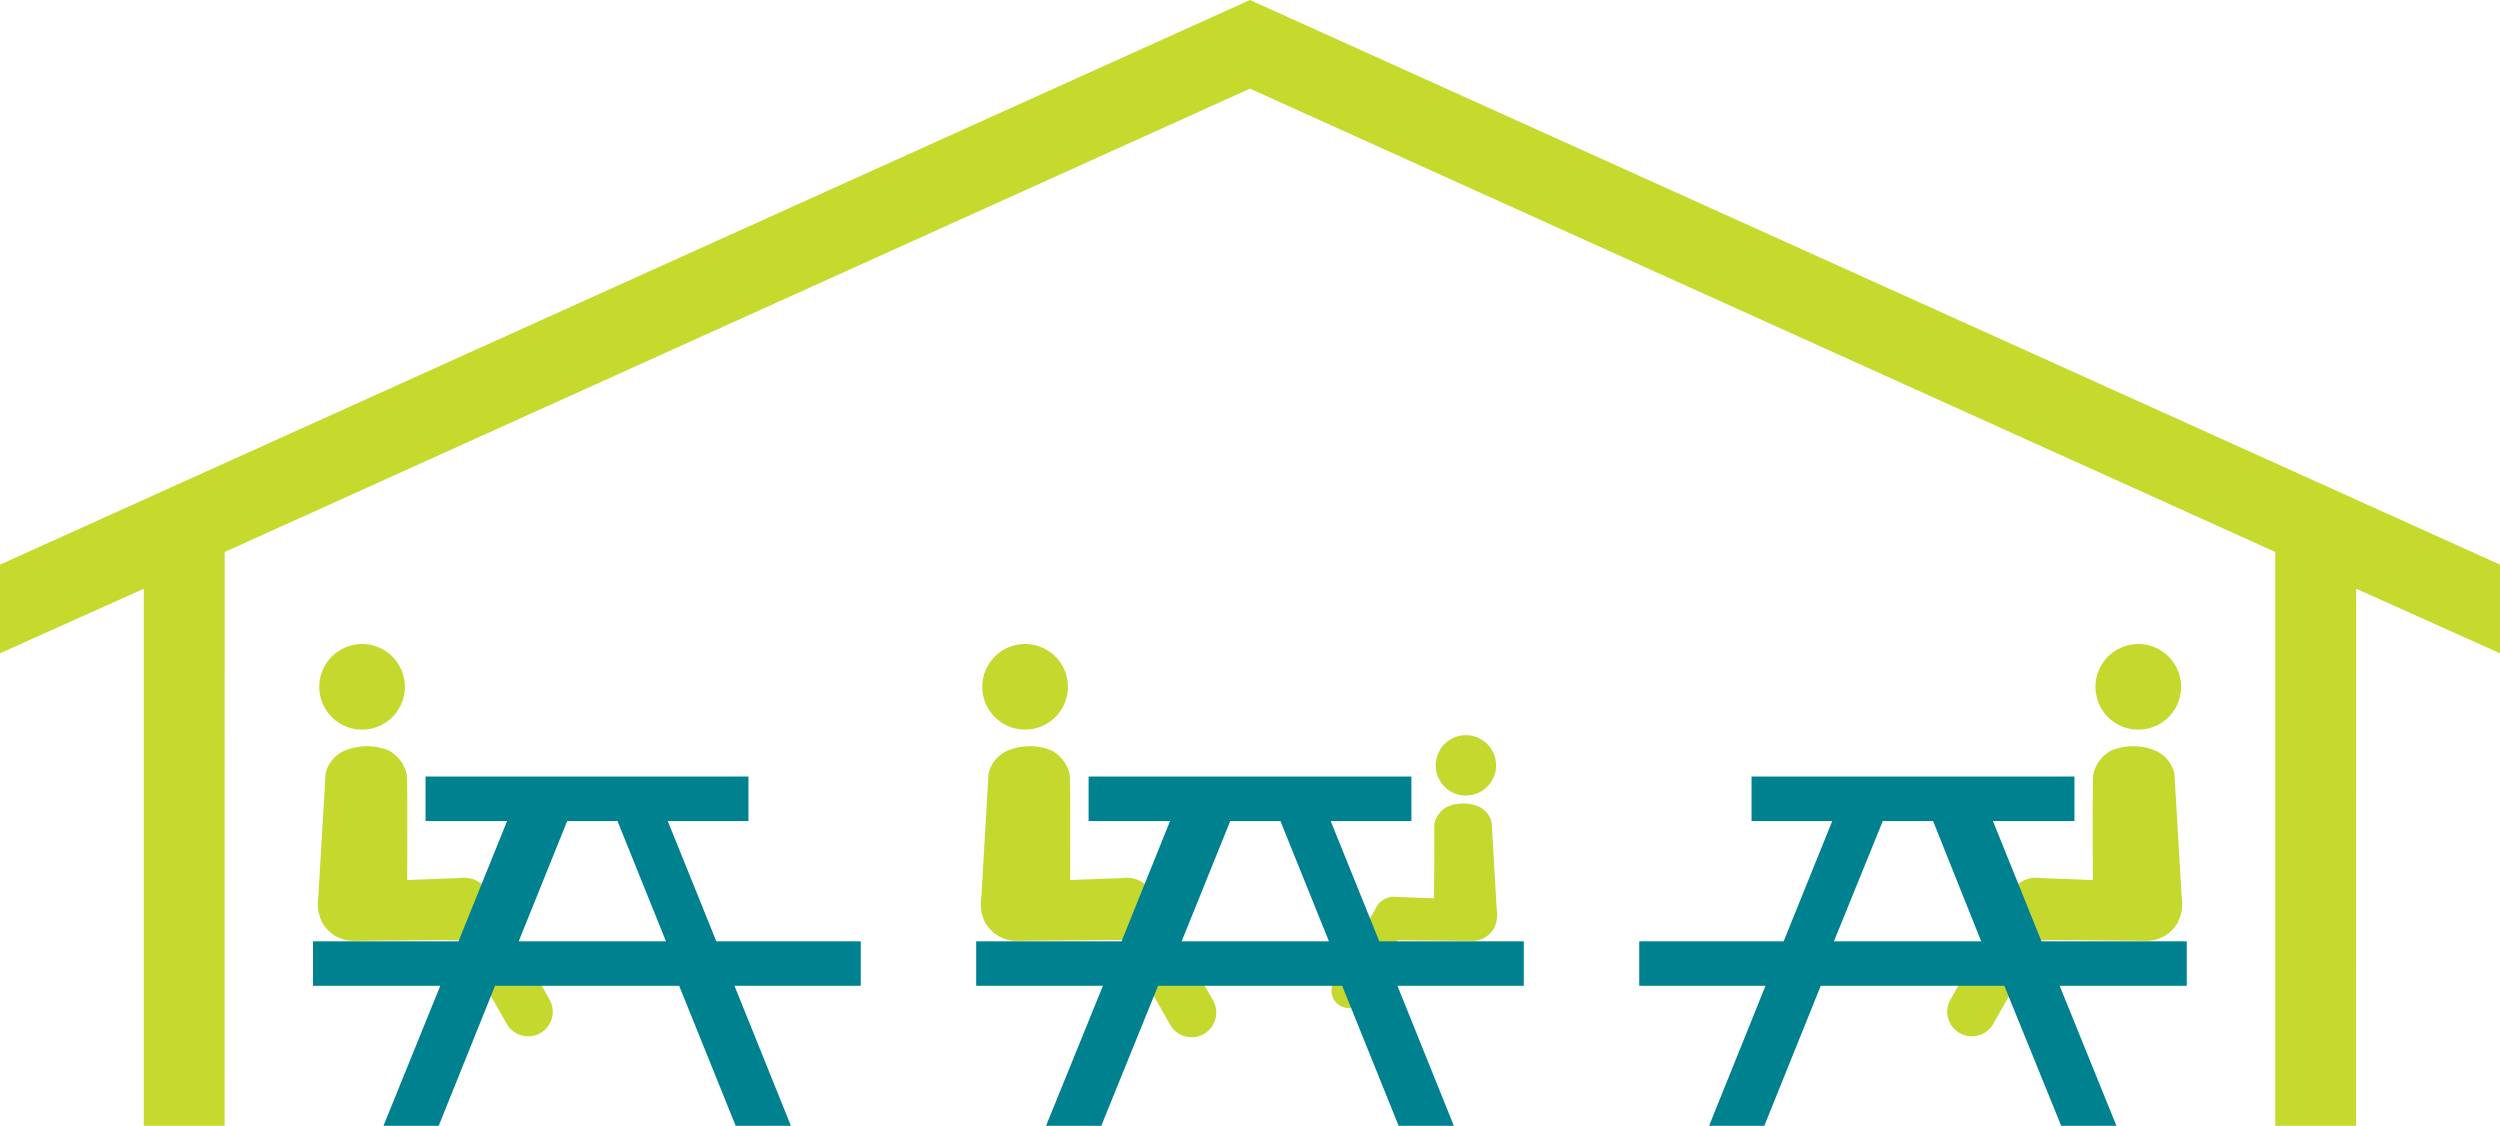
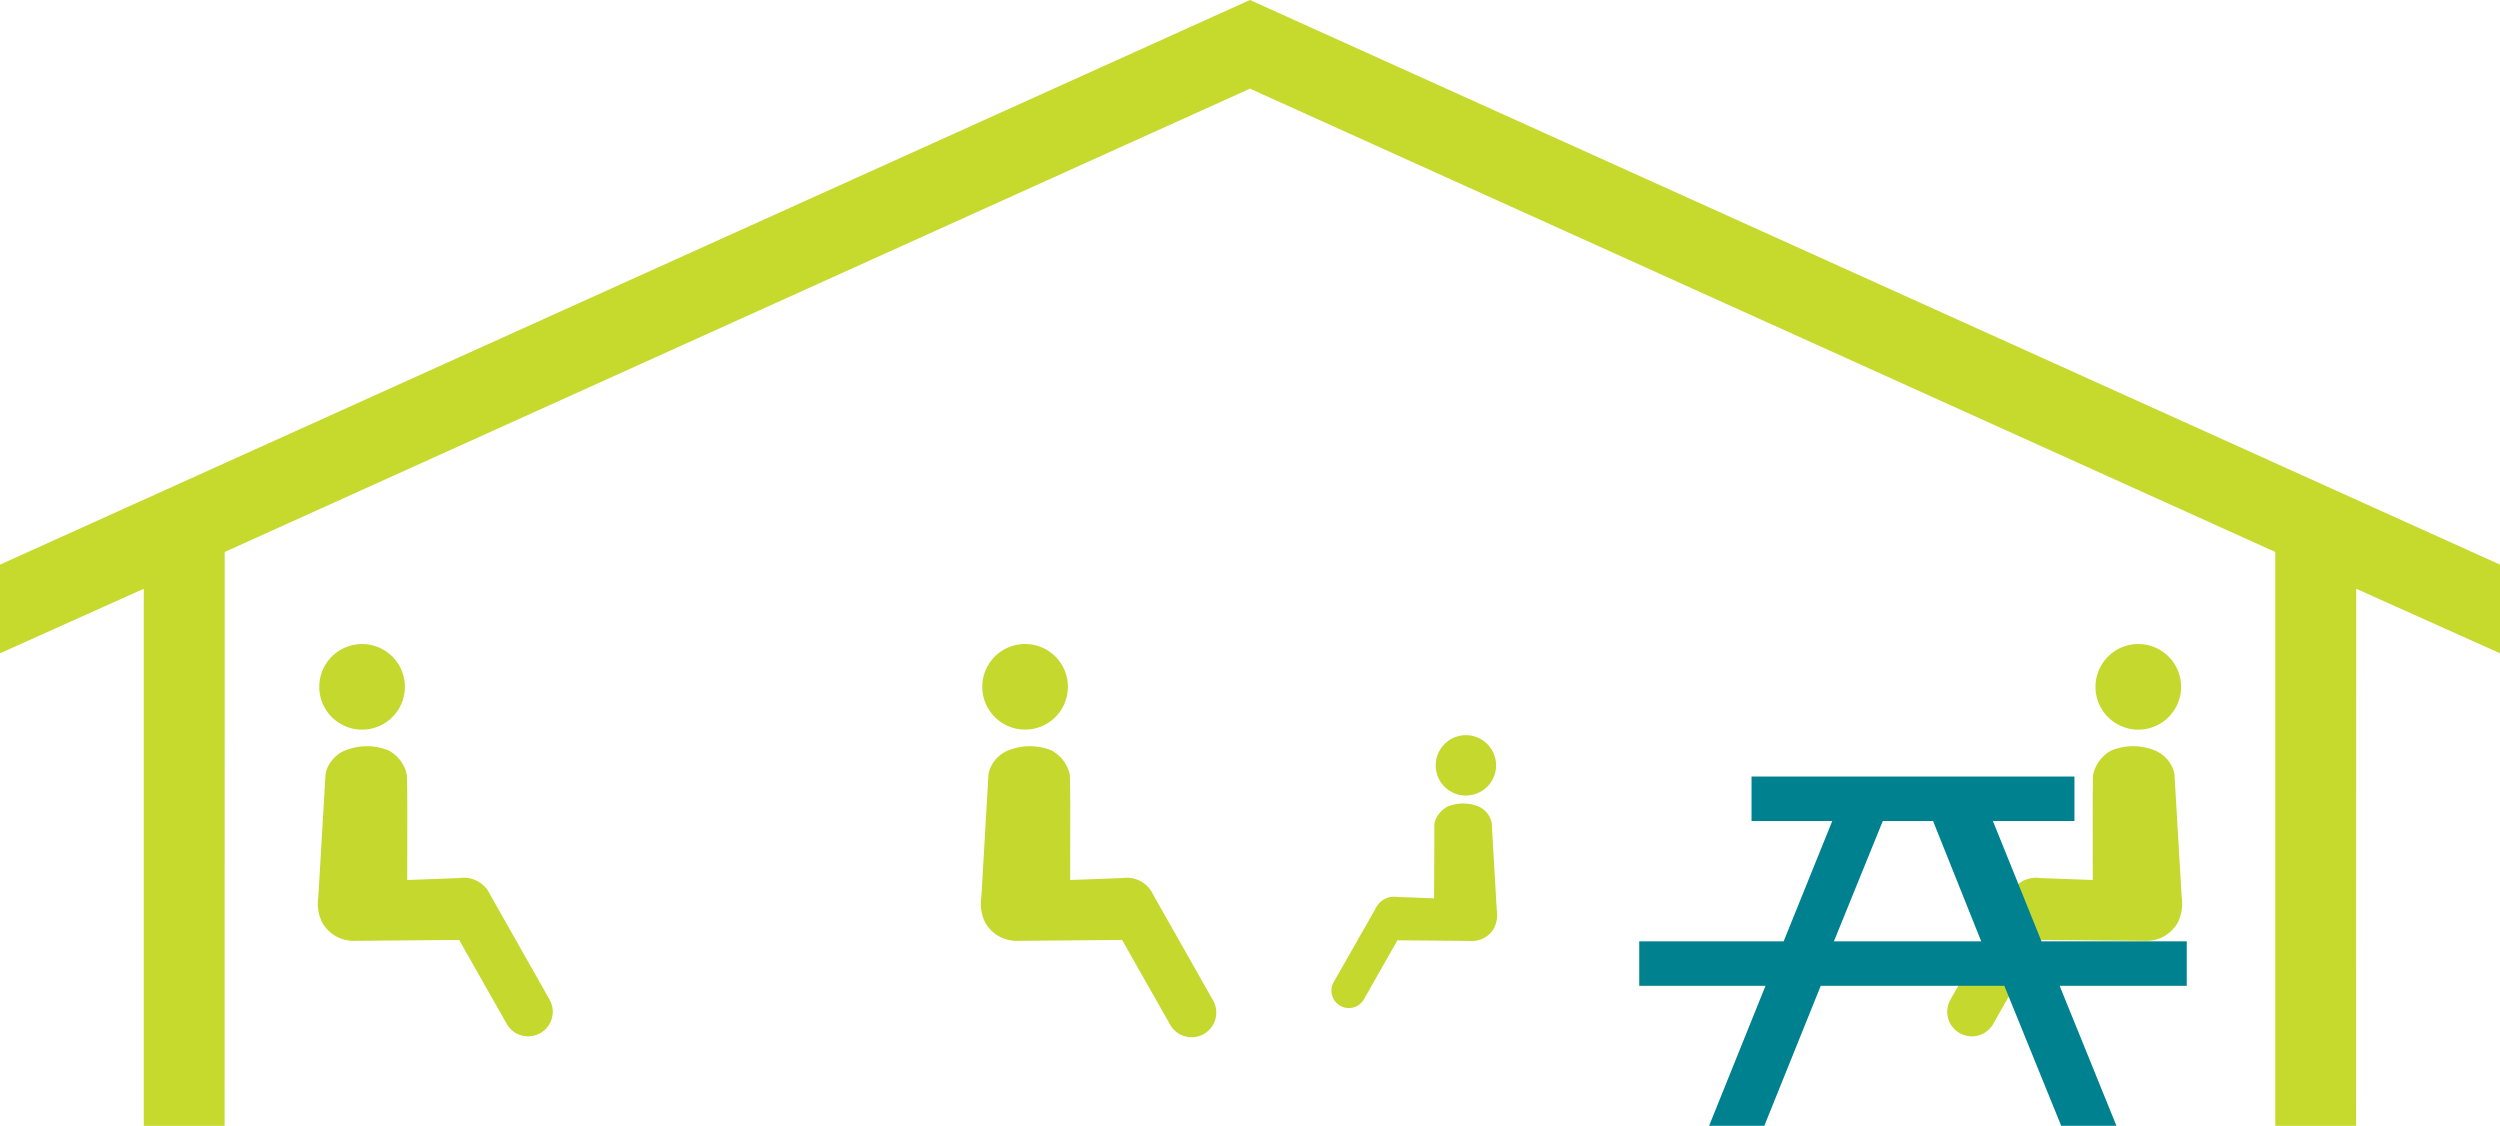
<svg xmlns="http://www.w3.org/2000/svg" viewBox="0 0 271.59 122.3">
  <defs>
    <style>.cls-1{fill:#c4d82e;}.cls-2{fill:#00818f;}.cls-3{fill:#c6d92d;}</style>
  </defs>
  <g id="Layer_2" data-name="Layer 2">
    <g id="Navigation">
      <path id="Path_903" data-name="Path 903" class="cls-1" d="M157.63,86a3.28,3.28,0,1,1,4.47-1.23A3.29,3.29,0,0,1,157.63,86Z" />
      <path id="Path_904" data-name="Path 904" class="cls-1" d="M155.79,97.59l-4-.15a2.22,2.22,0,0,0-2.36,1.28l-4.56,8a1.89,1.89,0,0,0,3.29,1.86l3.65-6.43,8.09.07a2.74,2.74,0,0,0,2.41-1.39,3.29,3.29,0,0,0,.29-2l-.55-9.47a2.53,2.53,0,0,0-1.39-1.73,4.41,4.41,0,0,0-3.41,0,2.76,2.76,0,0,0-1.43,1.88c0,.89,0,2.69,0,2.69Z" />
      <path id="Path_903-2" data-name="Path 903" class="cls-1" d="M230,78.66a4.65,4.65,0,1,1,6.34-1.75A4.65,4.65,0,0,1,230,78.66Z" />
      <path id="Path_904-2" data-name="Path 904" class="cls-1" d="M227.35,95.6l-5.67-.21a3.14,3.14,0,0,0-3.34,1.81l-6.45,11.39a2.67,2.67,0,1,0,4.65,2.64l5.17-9.12,11.46.1a3.89,3.89,0,0,0,3.42-2,4.63,4.63,0,0,0,.42-2.76l-.79-13.42a3.58,3.58,0,0,0-2-2.45,6.29,6.29,0,0,0-4.83-.06,3.89,3.89,0,0,0-2,2.66c-.05,1.27-.05,3.82-.05,3.82Z" />
      <path class="cls-2" d="M199.23,102.26h16L210,89.19h-5.46Zm-8.95-13.07V84.36h35.08v4.83H216.5l5.28,13.07h15.78v4.83H223.75l6.17,15.21h-6l-6.18-15.21H197.8l-6.13,15.21h-6l6.13-15.21H178.08v-4.83h15.69l5.28-13.07Z" />
      <path id="Path_903-3" data-name="Path 903" class="cls-1" d="M41.63,78.66a4.65,4.65,0,1,0-6.34-1.75,4.65,4.65,0,0,0,6.34,1.75Z" />
      <path id="Path_904-3" data-name="Path 904" class="cls-1" d="M44.24,95.6l5.67-.21a3.14,3.14,0,0,1,3.34,1.81l6.45,11.39a2.67,2.67,0,1,1-4.65,2.64l-5.17-9.12-11.46.1a3.9,3.9,0,0,1-3.42-2,4.63,4.63,0,0,1-.42-2.76l.79-13.42a3.58,3.58,0,0,1,2-2.45,6.29,6.29,0,0,1,4.83-.06,3.89,3.89,0,0,1,2,2.66c.05,1.27.05,3.82.05,3.82Z" />
-       <path class="cls-2" d="M67.08,89.19H61.62l-5.27,13.07h16Zm5.46,0,5.28,13.07H93.51v4.83H79.79l6.13,15.21h-6l-6.14-15.21h-20L47.66,122.3h-6l6.17-15.21H34v-4.83H49.81l5.28-13.07H46.23V84.36H81.31v4.83Z" />
      <path id="Path_903-4" data-name="Path 903" class="cls-1" d="M113.65,78.66a4.65,4.65,0,1,0-6.33-1.75,4.65,4.65,0,0,0,6.33,1.75Z" />
      <path id="Path_904-4" data-name="Path 904" class="cls-1" d="M116.26,95.6l5.67-.21a3.15,3.15,0,0,1,3.35,1.81l6.45,11.39a2.68,2.68,0,1,1-4.66,2.64l-5.17-9.12-11.46.1a3.9,3.9,0,0,1-3.42-2,4.63,4.63,0,0,1-.41-2.76l.78-13.42a3.6,3.6,0,0,1,2-2.45,6.29,6.29,0,0,1,4.83-.06,3.91,3.91,0,0,1,2,2.66c.05,1.27.05,3.82.05,3.82Z" />
-       <path class="cls-2" d="M139.1,89.19h-5.45l-5.28,13.07h16Zm5.46,0,5.28,13.07h15.7v4.83H151.81l6.13,15.21h-6l-6.13-15.21h-20l-6.17,15.21h-6l6.18-15.21H106.05v-4.83h15.79l5.27-13.07h-8.85V84.36h35.07v4.83Z" />
      <polygon class="cls-3" points="135.79 0 0 61.34 0 70.97 15.62 63.96 15.62 63.96 15.62 122.3 24.4 122.3 24.41 59.96 25.15 59.63 135.79 9.63 246.44 59.63 247.18 59.96 247.18 122.3 255.96 122.3 255.97 63.96 255.97 63.96 271.59 70.97 271.59 61.34 135.79 0" />
    </g>
  </g>
</svg>